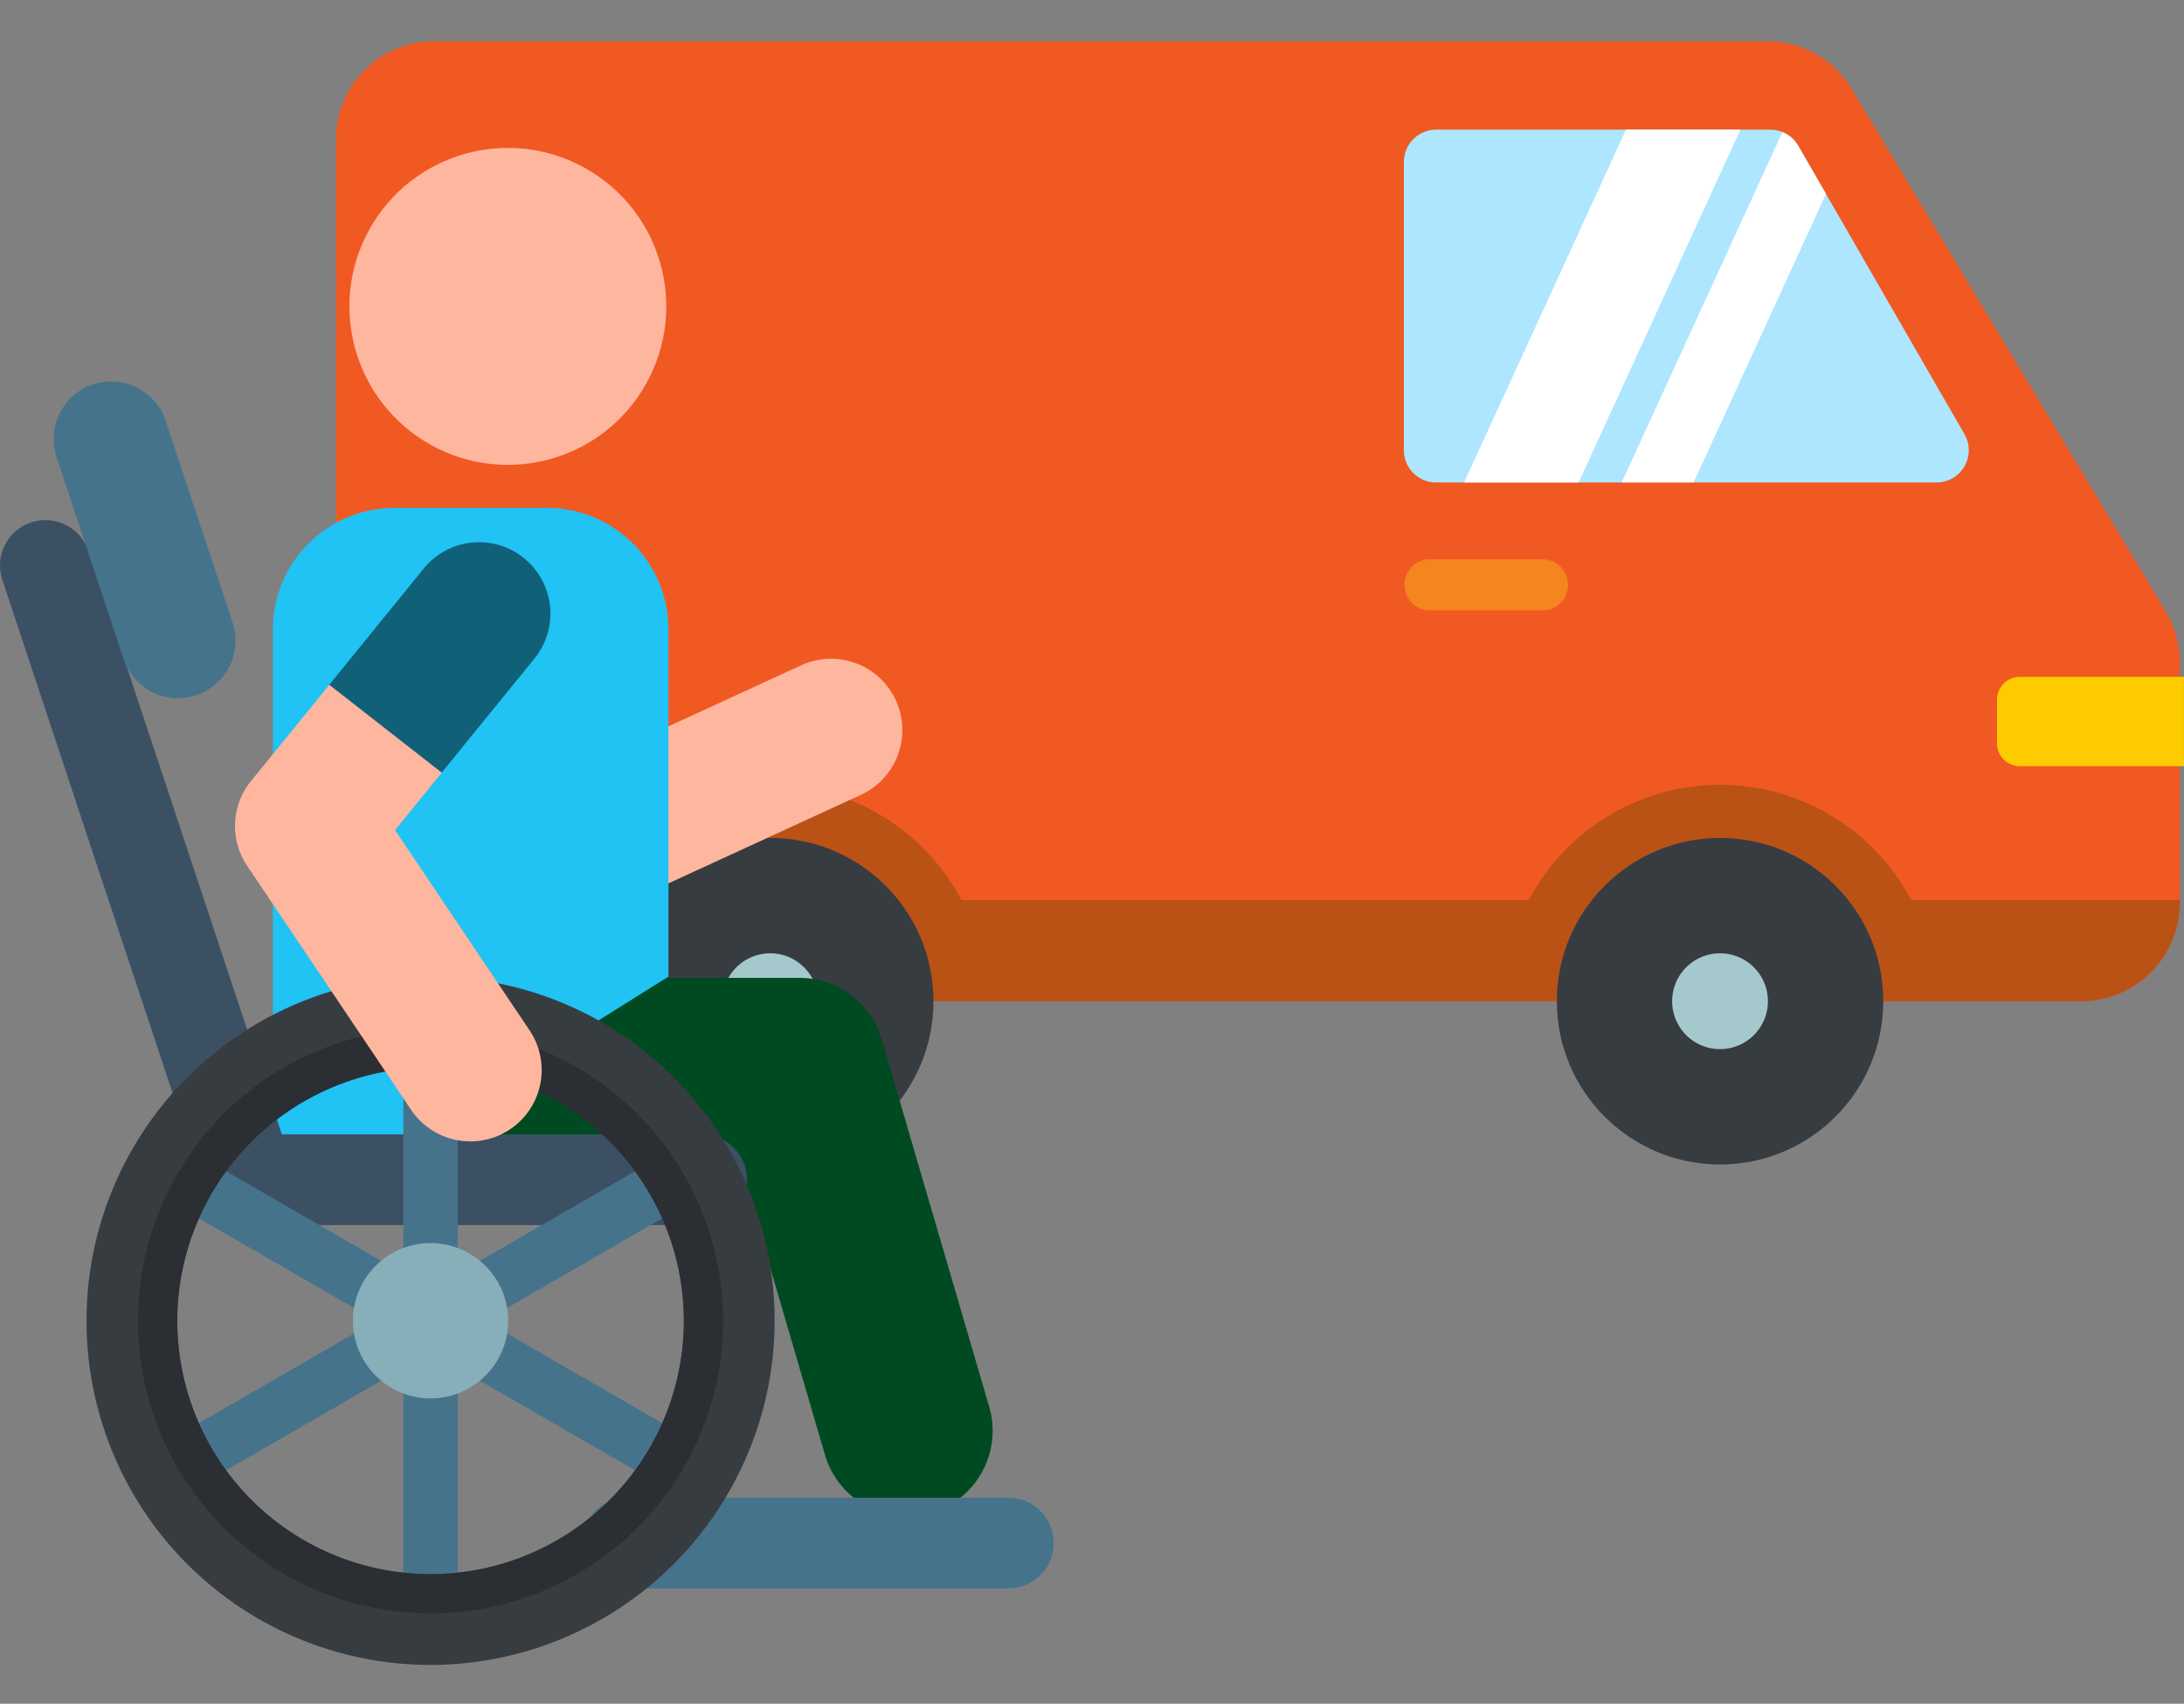
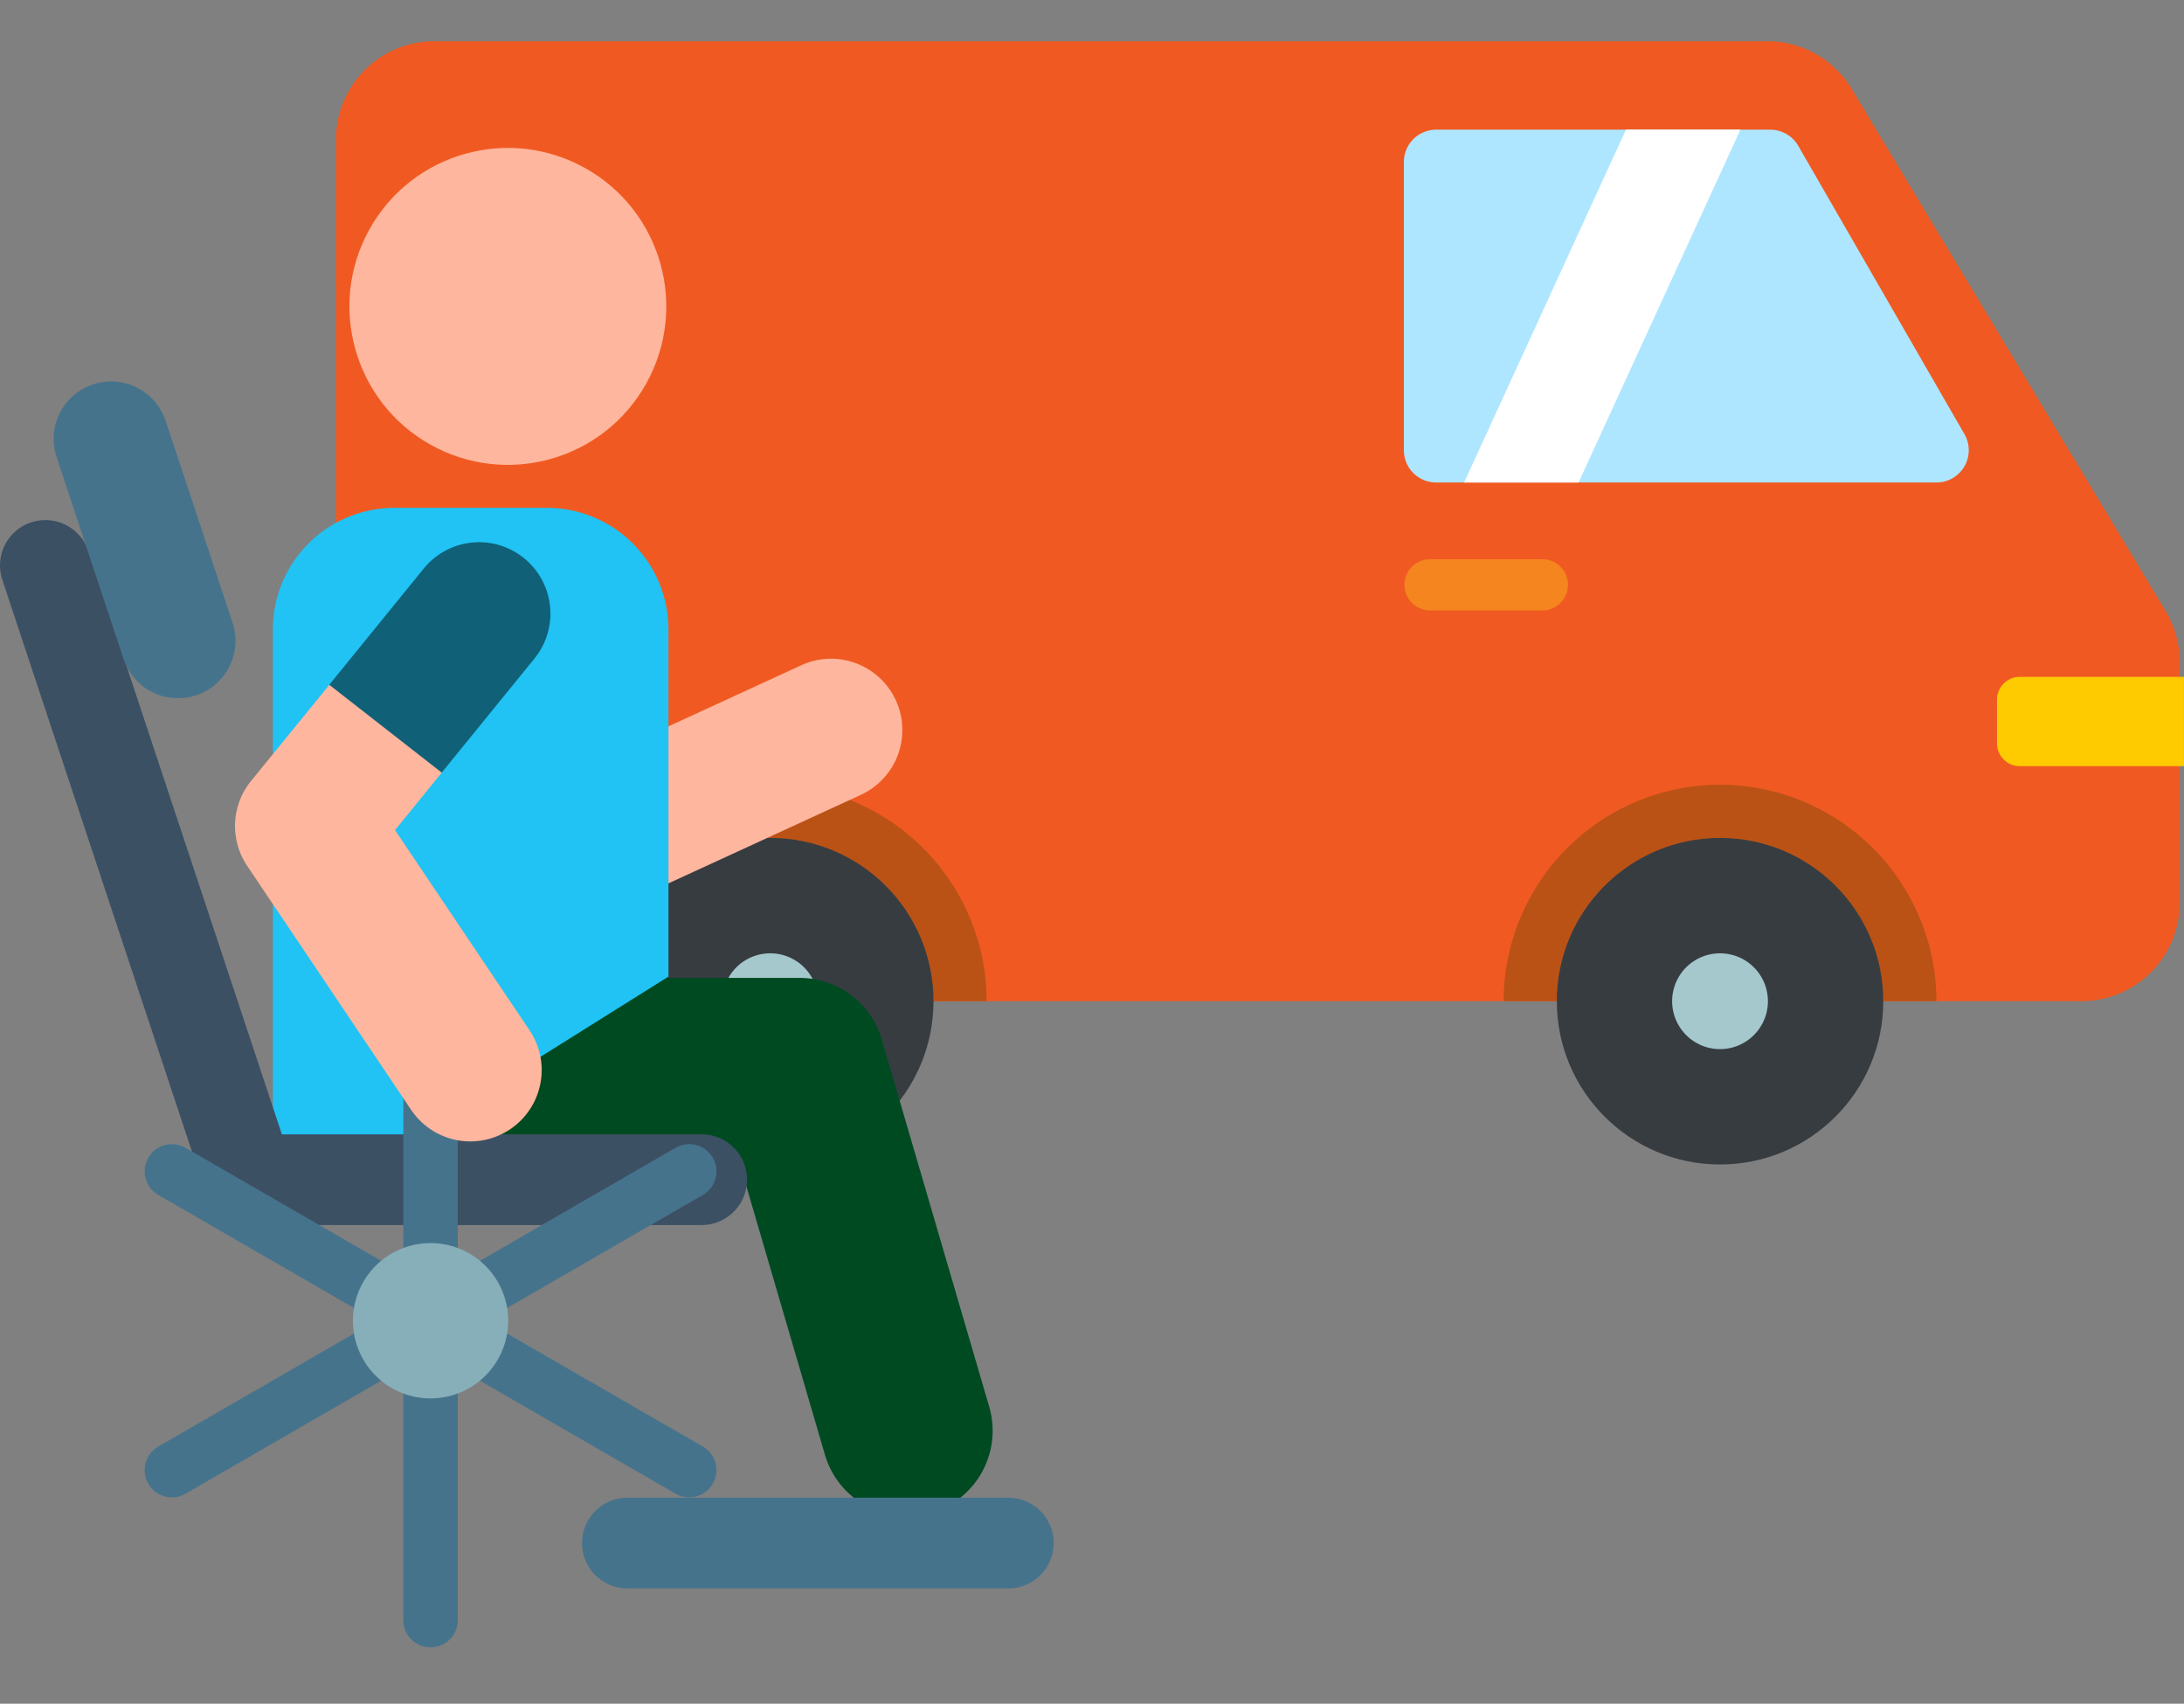
<svg xmlns="http://www.w3.org/2000/svg" width="159" height="124" viewBox="0 0 159 124">
  <rect x="0" y="0" width="159" height="124" fill="#808080" stroke="none" />
  <g id="icon_vervoer" data-name="icon vervoer" transform="translate(-780 -1328)">
    <rect id="Rectangle_233" data-name="Rectangle 233" width="159" height="124" transform="translate(780 1328)" fill="none" />
    <g id="_016-assistance" data-name="016-assistance" transform="translate(780 1287.243)">
      <g id="Group_717" data-name="Group 717" transform="translate(24.459 43.757)">
        <path id="Path_492" data-name="Path 492" d="M212.943,157.009a7.154,7.154,0,0,0-1.023-3.687l-22.857-38.007a7.154,7.154,0,0,0-6.131-3.467H85.869A7.154,7.154,0,0,0,78.715,119v55.561a7.154,7.154,0,0,0,7.154,7.154H205.788a7.154,7.154,0,0,0,7.154-7.154V157.009Z" transform="translate(-78.715 -111.847)" fill="#f05a22" />
-         <path id="Path_493" data-name="Path 493" d="M78.715,313.014v.208a7.154,7.154,0,0,0,7.154,7.154H205.788a7.154,7.154,0,0,0,7.154-7.154v-.208Z" transform="translate(-78.715 -250.506)" fill="#ba5216" />
        <path id="Path_494" data-name="Path 494" d="M368.044,285.991a15.777,15.777,0,0,0-15.759,15.759h7.752a8.007,8.007,0,1,1,16.013,0H383.8A15.776,15.776,0,0,0,368.044,285.991Z" transform="translate(-267.279 -231.88)" fill="#ba5216" />
        <g id="Group_715" data-name="Group 715" transform="translate(88.882 57.987)">
          <circle id="Ellipse_79" data-name="Ellipse 79" cx="11.883" cy="11.883" r="11.883" fill="#373c41" />
        </g>
        <path id="Path_495" data-name="Path 495" d="M395.269,325.489a3.486,3.486,0,1,0,3.485,3.486A3.485,3.485,0,0,0,395.269,325.489Z" transform="translate(-294.505 -259.105)" fill="#a5c8cd" />
        <path id="Path_496" data-name="Path 496" d="M145.507,285.991a15.777,15.777,0,0,0-15.759,15.759H137.5a8.007,8.007,0,1,1,16.013,0h7.752A15.776,15.776,0,0,0,145.507,285.991Z" transform="translate(-113.891 -231.88)" fill="#ba5216" />
        <g id="Group_716" data-name="Group 716" transform="translate(19.734 57.987)">
          <circle id="Ellipse_80" data-name="Ellipse 80" cx="11.883" cy="11.883" r="11.883" fill="#373c41" />
        </g>
        <path id="Path_497" data-name="Path 497" d="M172.732,325.489a3.486,3.486,0,1,0,3.485,3.486A3.485,3.485,0,0,0,172.732,325.489Z" transform="translate(-141.116 -259.105)" fill="#a5c8cd" />
        <path id="Path_498" data-name="Path 498" d="M369.736,154.731l-12.1-20.984a2.348,2.348,0,0,0-2.034-1.175H331.273a2.348,2.348,0,0,0-2.348,2.348V155.9a2.348,2.348,0,0,0,2.348,2.348H367.7A2.348,2.348,0,0,0,369.736,154.731Z" transform="translate(-251.178 -126.132)" fill="#afe6ff" />
        <path id="Path_500" data-name="Path 500" d="M469.569,260.733A1.664,1.664,0,0,0,467.9,262.4v3.169a1.664,1.664,0,0,0,1.664,1.664h11.946v-6.5H469.569Z" transform="translate(-346.973 -214.47)" fill="#fecb00" />
      </g>
      <g id="Group_723" data-name="Group 723" transform="translate(0.001 47.364)">
        <g id="Group_722" data-name="Group 722" transform="translate(0 0)">
          <g id="XMLID_303_" transform="translate(28.985 32.568)">
            <path id="Path_501" data-name="Path 501" d="M104.592,252.353,94.125,236.29a5.19,5.19,0,1,1,8.7-5.667l8.021,12.308,11.8-5.427a5.19,5.19,0,0,1,4.338,9.43l-15.869,7.3a5.19,5.19,0,0,1-6.518-1.882Z" transform="translate(-93.283 -228.266)" fill="#ffb69e" />
          </g>
          <g id="Group_721" data-name="Group 721">
            <g id="XMLID_302_" transform="translate(23.526 64.566)">
              <path id="Path_502" data-name="Path 502" d="M112.256,365.994l-6.524-22.29H81.943a6.23,6.23,0,0,1,0-12.46H110.4a6.23,6.23,0,0,1,5.979,4.48l7.835,26.77a6.23,6.23,0,0,1-11.958,3.5Z" transform="translate(-75.713 -331.244)" fill="#004a22" />
            </g>
            <path id="Path_503" data-name="Path 503" d="M83.874,221.144H72.788A8.857,8.857,0,0,0,63.931,230v34.441a5.45,5.45,0,0,0,5.45,5.45l23.35-14.631V230A8.857,8.857,0,0,0,83.874,221.144Z" transform="translate(-44.066 -190.789)" fill="#20c3f3" />
            <g id="Group_718" data-name="Group 718" transform="translate(42.368 102.394)">
              <path id="Path_504" data-name="Path 504" d="M167.395,459.588h-27.74a3.3,3.3,0,1,1,0-6.6h27.74a3.3,3.3,0,0,1,0,6.6Z" transform="translate(-136.352 -452.983)" fill="#46738c" />
            </g>
            <g id="XMLID_301_" transform="translate(0 31.246)">
              <path id="Path_505" data-name="Path 505" d="M51.084,275.322H18.138A3.3,3.3,0,0,1,15,273.06L.169,228.353a3.3,3.3,0,1,1,6.269-2.08l14.084,42.444H51.084a3.3,3.3,0,0,1,0,6.6Z" transform="translate(-0.001 -224.01)" fill="#3c5064" />
            </g>
            <g id="XMLID_300_" transform="translate(3.914 21.183)">
              <path id="Path_506" data-name="Path 506" d="M21.644,214.657a4.185,4.185,0,0,1-3.97-2.867l-4.865-14.661a4.183,4.183,0,1,1,7.94-2.635l4.865,14.661a4.186,4.186,0,0,1-3.971,5.5Z" transform="translate(-12.596 -191.628)" fill="#46738c" />
            </g>
            <path id="Path_507" data-name="Path 507" d="M74.526,368.075l-15.86-9.157,15.86-9.157a1.981,1.981,0,1,0-1.981-3.432l-15.86,9.157V337.172a1.982,1.982,0,1,0-3.963,0v18.314l-15.86-9.157a1.981,1.981,0,1,0-1.982,3.432l15.86,9.157-15.86,9.157a1.981,1.981,0,1,0,1.982,3.432l15.86-9.157v18.314a1.982,1.982,0,1,0,3.963,0V362.35l15.86,9.157a1.981,1.981,0,1,0,1.981-3.432Z" transform="translate(-23.359 -269.398)" fill="#46738c" />
            <g id="Group_719" data-name="Group 719" transform="translate(25.692 83.867)">
              <path id="Path_508" data-name="Path 508" d="M88.336,393.361a5.652,5.652,0,1,0,5.652,5.652A5.652,5.652,0,0,0,88.336,393.361Z" transform="translate(-82.684 -393.361)" fill="#87afb9" />
            </g>
            <g id="Group_720" data-name="Group 720" transform="translate(6.296 64.472)">
-               <path id="Path_509" data-name="Path 509" d="M45.311,381.037a25.048,25.048,0,1,1,25.049-25.048,25.077,25.077,0,0,1-25.049,25.048Zm0-43.492a18.444,18.444,0,1,0,18.444,18.444A18.465,18.465,0,0,0,45.311,337.545Z" transform="translate(-20.262 -330.94)" fill="#373c41" />
-             </g>
-             <path id="Path_510" data-name="Path 510" d="M53.621,345.858A18.44,18.44,0,1,1,35.18,364.3a18.461,18.461,0,0,1,18.44-18.44m0-2.862a21.3,21.3,0,1,0,21.3,21.3A21.3,21.3,0,0,0,53.621,343Z" transform="translate(-22.276 -274.778)" fill="#2b2f33" />
+               </g>
            <circle id="Ellipse_82" data-name="Ellipse 82" cx="11.531" cy="11.531" r="11.531" transform="matrix(0.488, -0.873, 0.873, 0.488, 21.278, 20.133)" fill="#ffb69e" />
            <g id="XMLID_299_" transform="translate(17.109 43.233)">
              <path id="Path_511" data-name="Path 511" d="M67.909,293.563l-11.964-17.8a5.191,5.191,0,0,1,.281-6.171l5.7-7,6.029.454,2.157,5.937-3.4,4.182,9.82,14.61a5.192,5.192,0,0,1-8.618,5.792Z" transform="translate(-55.062 -262.588)" fill="#ffb69e" />
            </g>
            <g id="XMLID_298_" transform="translate(23.967 32.854)">
              <path id="Path_512" data-name="Path 512" d="M91.317,230.351a5.192,5.192,0,0,0-7.3.753l-6.88,8.462,8.186,6.391,6.751-8.3A5.191,5.191,0,0,0,91.317,230.351Z" transform="translate(-77.134 -229.187)" fill="#106078" />
            </g>
          </g>
        </g>
      </g>
      <g id="Group_724" data-name="Group 724" transform="translate(102.206 81.461)">
        <path id="Path_513" data-name="Path 513" d="M339.051,236.907h-8.265a1.861,1.861,0,0,1,0-3.721h8.265a1.861,1.861,0,0,1,0,3.721Z" transform="translate(-328.925 -233.186)" fill="#f5851f" />
      </g>
      <g id="Group_725" data-name="Group 725" transform="translate(106.59 50.197)">
        <path id="Path_514" data-name="Path 514" d="M354.816,132.573l-11.783,25.679h8.332l11.783-25.679Z" transform="translate(-343.033 -132.573)" fill="#fff" />
-         <path id="Path_515" data-name="Path 515" d="M392.807,134.134a2.347,2.347,0,0,0-1.148-1l-11.7,25.5h5.231l9.638-21Z" transform="translate(-368.483 -132.96)" fill="#fff" />
      </g>
    </g>
  </g>
</svg>